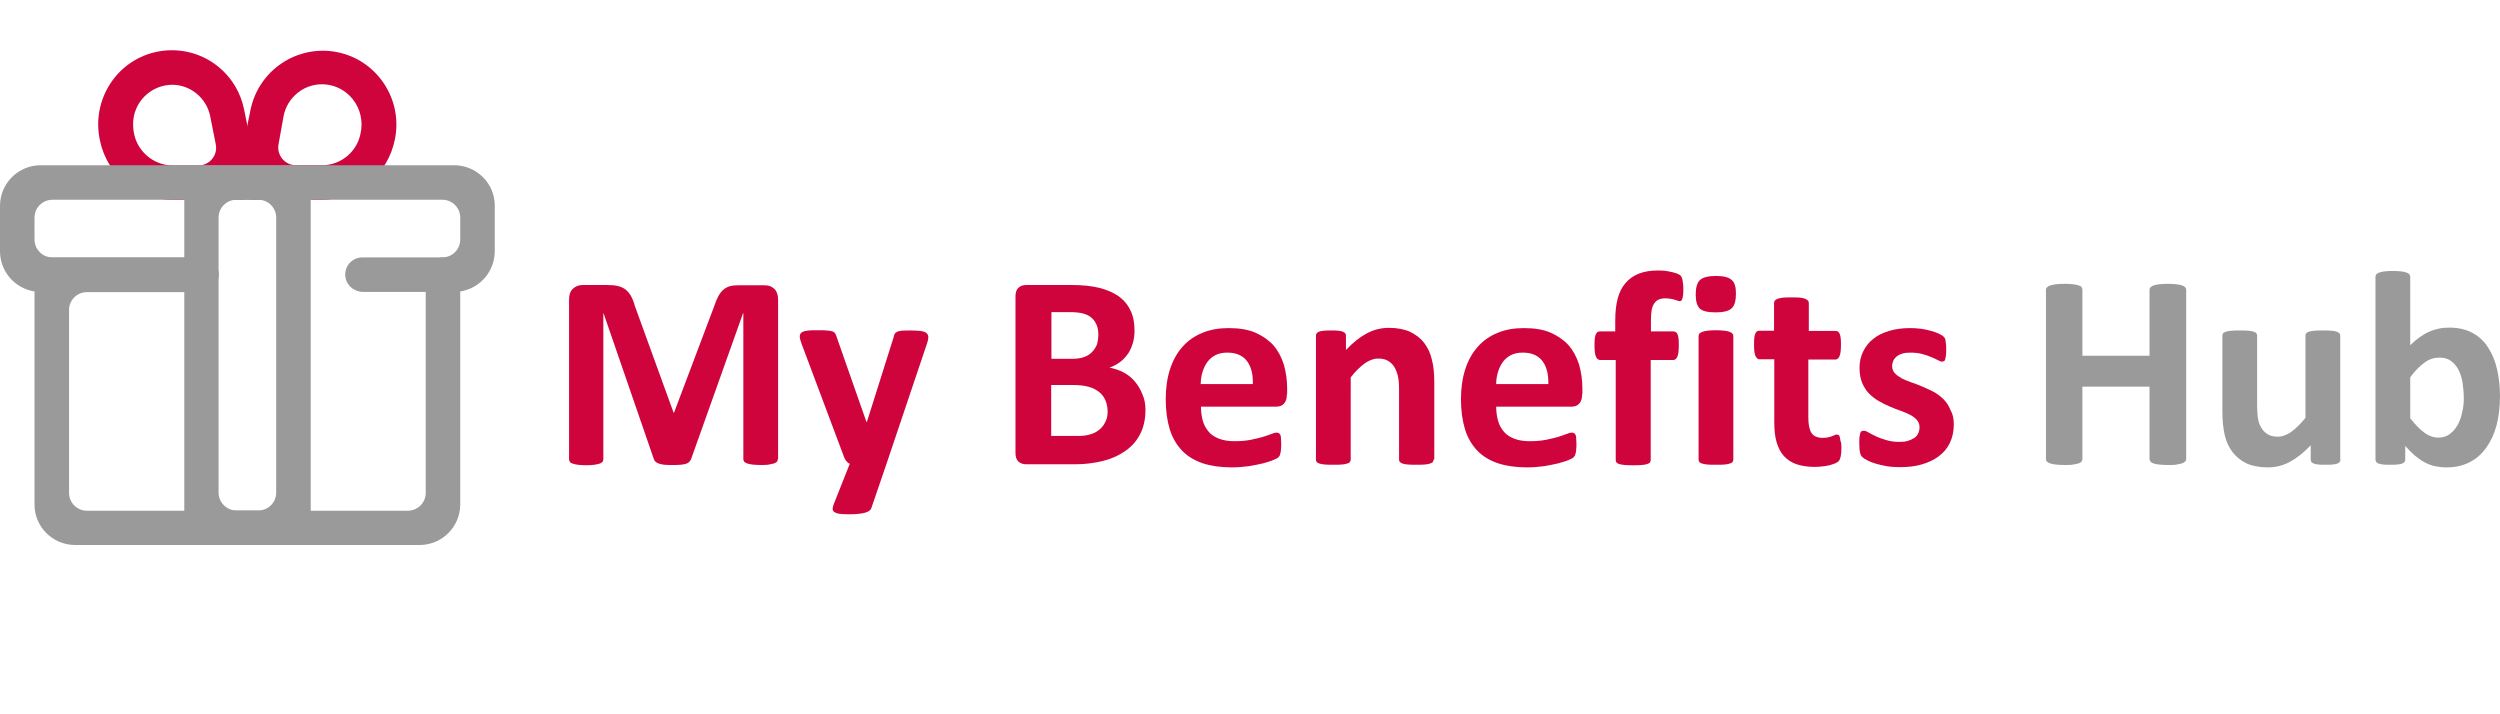
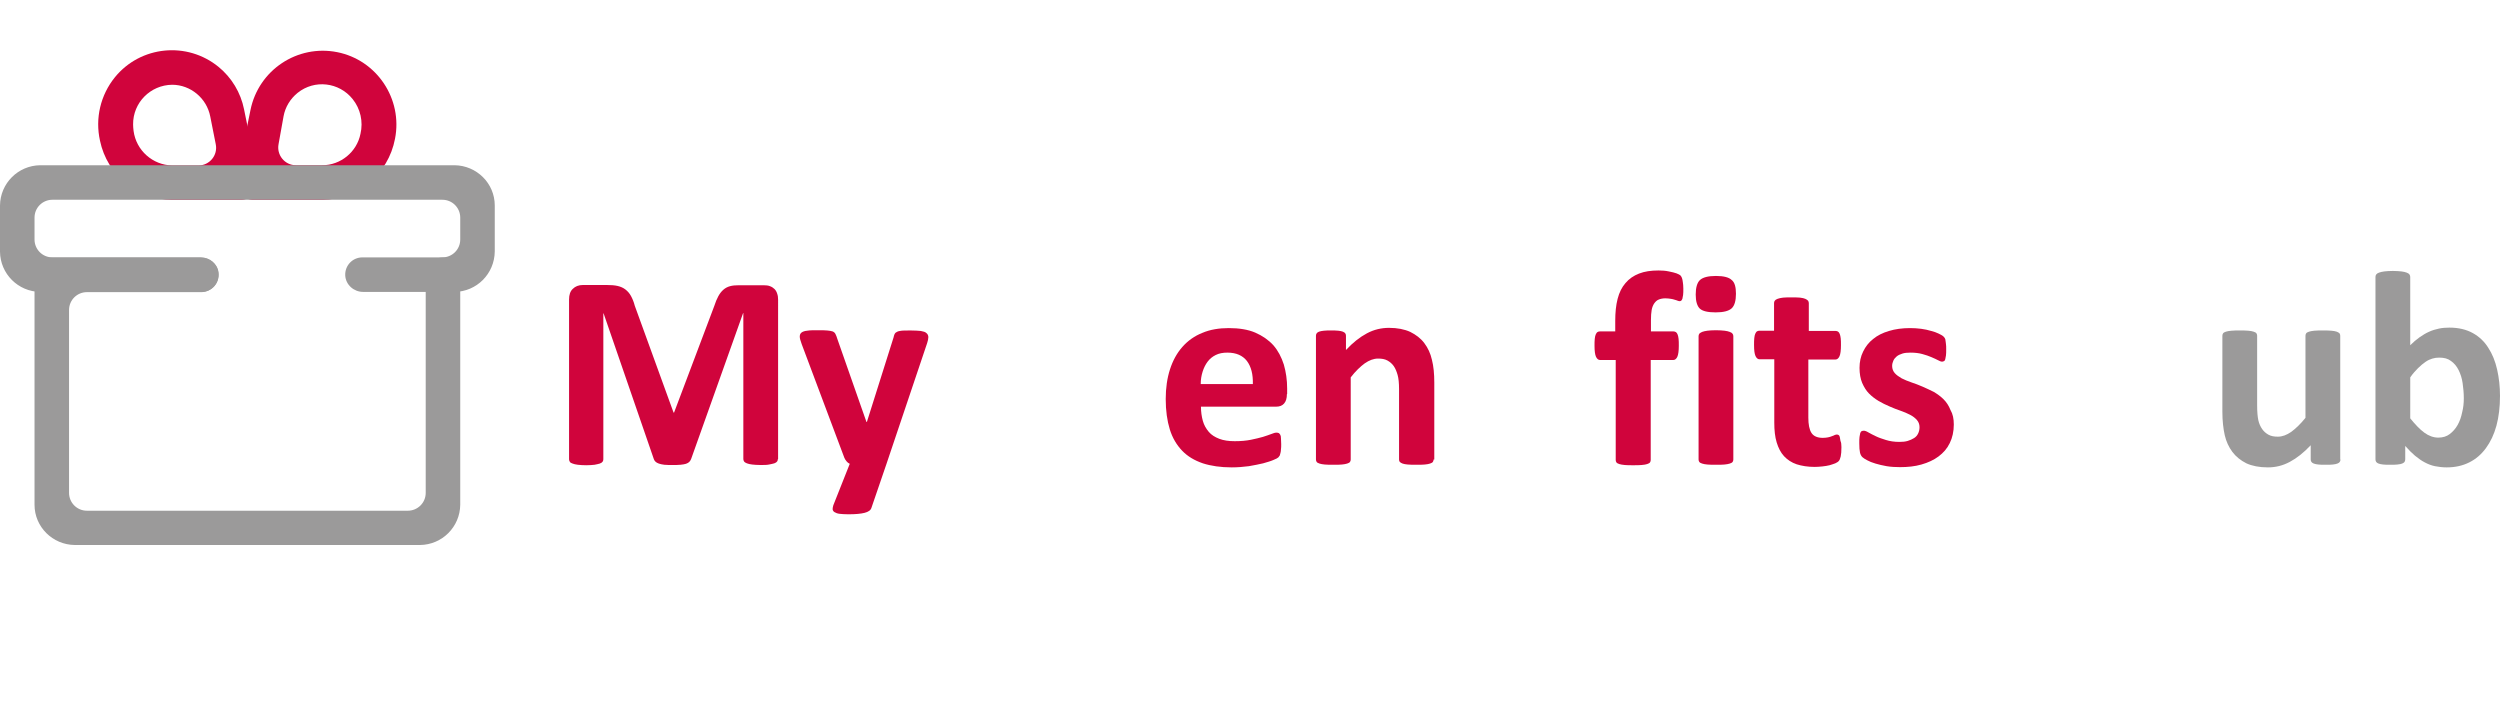
<svg xmlns="http://www.w3.org/2000/svg" version="1.1" id="Reusable_Shopping_Bag" x="0px" y="0px" width="1050px" height="300px" viewBox="0 0 1050 300" style="enable-background:new 0 0 1050 300;" xml:space="preserve">
  <style type="text/css">
	.st0{fill:#FFFFFF;}
	.st1{fill:#D0043C;}
	.st2{fill:#9B9A9A;}
</style>
  <g>
    <g>
      <path class="st1" d="M326.7,192.8c0,0.4-0.1,0.7-0.3,1c-0.2,0.3-0.6,0.6-1.2,0.8c-0.6,0.2-1.3,0.3-2.2,0.5s-2.1,0.2-3.6,0.2    c-1.4,0-2.6-0.1-3.5-0.2c-0.9-0.1-1.7-0.3-2.2-0.5c-0.5-0.2-0.9-0.4-1.2-0.8c-0.2-0.3-0.3-0.7-0.3-1v-61.3h-0.1l-21.8,61.2    c-0.2,0.5-0.4,0.9-0.8,1.3c-0.3,0.3-0.8,0.6-1.4,0.8c-0.6,0.2-1.4,0.3-2.3,0.4c-0.9,0.1-2.1,0.1-3.4,0.1c-1.3,0-2.4,0-3.4-0.1    c-0.9-0.1-1.7-0.3-2.3-0.5c-0.6-0.2-1.1-0.5-1.4-0.8c-0.3-0.3-0.6-0.7-0.7-1.1l-21.1-61.2h-0.1v61.3c0,0.4-0.1,0.7-0.3,1    c-0.2,0.3-0.6,0.6-1.2,0.8c-0.6,0.2-1.3,0.3-2.2,0.5c-0.9,0.1-2.1,0.2-3.5,0.2c-1.4,0-2.6-0.1-3.5-0.2s-1.7-0.3-2.2-0.5    c-0.6-0.2-1-0.4-1.2-0.8c-0.2-0.3-0.3-0.7-0.3-1v-67.1c0-2,0.5-3.5,1.6-4.5c1-1,2.4-1.6,4.2-1.6h10c1.8,0,3.3,0.1,4.6,0.4    c1.3,0.3,2.4,0.8,3.3,1.5c0.9,0.7,1.7,1.6,2.3,2.7c0.6,1.1,1.2,2.5,1.6,4.1l16.3,44.9h0.2l16.9-44.8c0.5-1.6,1.1-3,1.7-4.1    c0.6-1.1,1.3-2,2.1-2.7c0.8-0.7,1.7-1.2,2.8-1.5c1.1-0.3,2.3-0.4,3.8-0.4h10.3c1,0,2,0.1,2.7,0.4c0.8,0.3,1.4,0.7,1.9,1.2    c0.5,0.5,0.9,1.2,1.1,1.9c0.3,0.8,0.4,1.6,0.4,2.6V192.8z" />
      <path class="st1" d="M372.3,194.9l-6.3,18.4c-0.3,1-1.3,1.7-2.9,2.1c-1.6,0.4-3.8,0.6-6.8,0.6c-1.6,0-2.8-0.1-3.7-0.2    c-0.9-0.1-1.6-0.4-2.1-0.7c-0.5-0.3-0.7-0.7-0.8-1.2c0-0.5,0.1-1,0.3-1.7l6.9-17.4c-0.5-0.2-1-0.6-1.4-1.1c-0.4-0.5-0.7-1-0.9-1.5    l-17.9-47.7c-0.5-1.4-0.8-2.4-0.8-3.1c0-0.7,0.2-1.3,0.7-1.7s1.3-0.7,2.4-0.8c1.1-0.2,2.6-0.2,4.4-0.2c1.7,0,3,0,4,0.1    c1,0.1,1.7,0.2,2.3,0.4c0.5,0.2,1,0.6,1.2,1.1c0.3,0.5,0.5,1.2,0.8,2.1l12.2,34.8h0.2l11.2-35.5c0.2-1,0.5-1.7,0.9-2    c0.4-0.3,1-0.6,1.8-0.7c0.9-0.2,2.3-0.2,4.5-0.2c1.7,0,3.1,0.1,4.2,0.2c1.1,0.2,1.9,0.4,2.4,0.9c0.5,0.4,0.8,1,0.8,1.7    c0,0.7-0.2,1.6-0.5,2.5L372.3,194.9z" />
-       <path class="st1" d="M481.1,172.3c0,2.7-0.4,5.1-1.1,7.3c-0.7,2.2-1.8,4.1-3.1,5.8c-1.3,1.7-2.9,3.1-4.7,4.3c-1.8,1.2-3.8,2.2-6,3    c-2.2,0.8-4.5,1.3-7,1.7c-2.5,0.4-5.2,0.6-8.2,0.6h-20c-1.3,0-2.4-0.4-3.2-1.1c-0.9-0.8-1.3-2-1.3-3.7v-65.7    c0-1.7,0.4-2.9,1.3-3.7c0.9-0.8,2-1.1,3.2-1.1H450c4.6,0,8.5,0.4,11.7,1.2c3.2,0.8,5.9,2,8.1,3.5c2.2,1.6,3.9,3.6,5,6    c1.2,2.4,1.7,5.2,1.7,8.5c0,1.8-0.2,3.5-0.7,5.2c-0.5,1.6-1.1,3.1-2,4.4c-0.9,1.3-2,2.5-3.3,3.5c-1.3,1-2.8,1.8-4.5,2.4    c2.1,0.4,4.1,1.1,5.9,2c1.8,1,3.4,2.2,4.7,3.8c1.3,1.5,2.4,3.3,3.2,5.4C480.7,167.5,481.1,169.8,481.1,172.3z M461.3,140.6    c0-1.5-0.2-2.9-0.7-4.1c-0.5-1.2-1.2-2.2-2.1-3c-0.9-0.8-2.1-1.4-3.5-1.8c-1.4-0.4-3.3-0.6-5.7-0.6h-7.7v19.6h8.6    c2.2,0,4-0.3,5.3-0.8c1.3-0.5,2.4-1.2,3.3-2.2c0.9-0.9,1.5-2,2-3.2C461.1,143.3,461.3,142,461.3,140.6z M465.2,172.9    c0-1.7-0.3-3.3-0.9-4.7c-0.6-1.4-1.4-2.5-2.6-3.5c-1.1-0.9-2.6-1.7-4.3-2.2c-1.7-0.5-4-0.8-6.8-0.8h-9.1v21.4h11.1    c2.1,0,3.9-0.2,5.4-0.7c1.5-0.4,2.7-1.1,3.8-2c1.1-0.9,1.9-2,2.5-3.3C464.9,176,465.2,174.5,465.2,172.9z" />
      <path class="st1" d="M540.5,165.5c0,1.8-0.4,3.1-1.2,4c-0.8,0.9-1.9,1.3-3.3,1.3h-31.6c0,2.2,0.3,4.2,0.8,6s1.4,3.3,2.5,4.6    c1.1,1.3,2.6,2.2,4.4,2.9c1.8,0.7,4,1,6.5,1c2.6,0,4.8-0.2,6.8-0.6c1.9-0.4,3.6-0.8,5-1.2c1.4-0.4,2.6-0.9,3.5-1.2    c0.9-0.4,1.7-0.6,2.3-0.6c0.3,0,0.6,0.1,0.9,0.2c0.2,0.1,0.4,0.4,0.6,0.7c0.2,0.3,0.3,0.8,0.3,1.5s0.1,1.4,0.1,2.4    c0,0.9,0,1.6-0.1,2.2c0,0.6-0.1,1.1-0.2,1.5c-0.1,0.4-0.2,0.8-0.3,1.1c-0.2,0.3-0.4,0.6-0.6,0.8c-0.3,0.3-0.9,0.6-2.1,1.1    c-1.1,0.5-2.6,0.9-4.3,1.4c-1.7,0.4-3.7,0.8-6,1.2c-2.3,0.3-4.7,0.5-7.2,0.5c-4.6,0-8.7-0.6-12.1-1.7c-3.5-1.2-6.4-2.9-8.7-5.3    c-2.3-2.4-4.1-5.4-5.2-9c-1.1-3.6-1.7-7.8-1.7-12.7c0-4.6,0.6-8.8,1.8-12.5c1.2-3.7,2.9-6.8,5.2-9.4c2.3-2.6,5.1-4.6,8.4-5.9    c3.3-1.4,7-2,11.1-2c4.3,0,8.1,0.6,11.1,1.9s5.6,3.1,7.6,5.3c2,2.3,3.4,5,4.4,8.1c0.9,3.1,1.4,6.5,1.4,10.1V165.5z M526.2,161.3    c0.1-4.1-0.7-7.3-2.5-9.7c-1.8-2.3-4.5-3.5-8.2-3.5c-1.9,0-3.5,0.3-4.9,1c-1.4,0.7-2.5,1.6-3.4,2.8c-0.9,1.2-1.6,2.6-2.1,4.2    c-0.5,1.6-0.8,3.3-0.8,5.2H526.2z" />
      <path class="st1" d="M602.1,193c0,0.4-0.1,0.7-0.3,1c-0.2,0.3-0.6,0.5-1.2,0.7c-0.5,0.2-1.3,0.3-2.2,0.4c-1,0.1-2.1,0.1-3.5,0.1    c-1.4,0-2.6,0-3.6-0.1c-1-0.1-1.7-0.2-2.2-0.4c-0.5-0.2-0.9-0.4-1.2-0.7c-0.2-0.3-0.3-0.6-0.3-1v-29.6c0-2.5-0.2-4.5-0.6-5.9    c-0.4-1.4-0.9-2.7-1.6-3.7c-0.7-1-1.6-1.8-2.7-2.4c-1.1-0.6-2.4-0.8-3.9-0.8c-1.9,0-3.7,0.7-5.6,2c-1.9,1.4-3.9,3.3-5.9,5.9V193    c0,0.4-0.1,0.7-0.3,1c-0.2,0.3-0.6,0.5-1.2,0.7c-0.6,0.2-1.3,0.3-2.2,0.4c-0.9,0.1-2.1,0.1-3.6,0.1c-1.4,0-2.6,0-3.6-0.1    c-0.9-0.1-1.7-0.2-2.2-0.4c-0.6-0.2-1-0.4-1.2-0.7s-0.3-0.6-0.3-1V141c0-0.4,0.1-0.7,0.3-1c0.2-0.3,0.5-0.5,1-0.7    c0.5-0.2,1.2-0.3,2-0.4c0.8-0.1,1.8-0.1,3-0.1c1.2,0,2.3,0,3.1,0.1c0.8,0.1,1.4,0.2,1.9,0.4c0.4,0.2,0.8,0.4,1,0.7    c0.2,0.3,0.3,0.6,0.3,1v6c2.9-3.1,5.8-5.4,8.8-7c3-1.6,6.1-2.3,9.3-2.3c3.5,0,6.5,0.6,8.9,1.7c2.4,1.2,4.4,2.7,5.9,4.7    c1.5,2,2.6,4.3,3.2,7c0.7,2.7,1,5.9,1,9.7V193z" />
-       <path class="st1" d="M664.5,165.5c0,1.8-0.4,3.1-1.2,4c-0.8,0.9-1.9,1.3-3.3,1.3h-31.6c0,2.2,0.3,4.2,0.8,6s1.4,3.3,2.5,4.6    c1.1,1.3,2.6,2.2,4.4,2.9c1.8,0.7,4,1,6.5,1c2.6,0,4.8-0.2,6.8-0.6c1.9-0.4,3.6-0.8,5-1.2c1.4-0.4,2.6-0.9,3.5-1.2    c0.9-0.4,1.7-0.6,2.3-0.6c0.3,0,0.6,0.1,0.9,0.2c0.2,0.1,0.4,0.4,0.6,0.7c0.2,0.3,0.3,0.8,0.3,1.5s0.1,1.4,0.1,2.4    c0,0.9,0,1.6-0.1,2.2c0,0.6-0.1,1.1-0.2,1.5c-0.1,0.4-0.2,0.8-0.3,1.1c-0.2,0.3-0.4,0.6-0.6,0.8c-0.3,0.3-0.9,0.6-2.1,1.1    c-1.1,0.5-2.6,0.9-4.3,1.4c-1.7,0.4-3.7,0.8-6,1.2c-2.3,0.3-4.7,0.5-7.2,0.5c-4.6,0-8.7-0.6-12.1-1.7c-3.5-1.2-6.4-2.9-8.7-5.3    c-2.3-2.4-4.1-5.4-5.2-9c-1.1-3.6-1.7-7.8-1.7-12.7c0-4.6,0.6-8.8,1.8-12.5c1.2-3.7,2.9-6.8,5.2-9.4c2.3-2.6,5.1-4.6,8.4-5.9    c3.3-1.4,7-2,11.1-2c4.3,0,8.1,0.6,11.1,1.9s5.6,3.1,7.6,5.3c2,2.3,3.4,5,4.4,8.1c0.9,3.1,1.4,6.5,1.4,10.1V165.5z M650.3,161.3    c0.1-4.1-0.7-7.3-2.5-9.7c-1.8-2.3-4.5-3.5-8.2-3.5c-1.9,0-3.5,0.3-4.9,1c-1.4,0.7-2.5,1.6-3.4,2.8c-0.9,1.2-1.6,2.6-2.1,4.2    c-0.5,1.6-0.8,3.3-0.8,5.2H650.3z" />
      <path class="st1" d="M707,121.2c0,1.1,0,2-0.1,2.7c-0.1,0.7-0.2,1.2-0.3,1.6c-0.2,0.4-0.3,0.6-0.5,0.8c-0.2,0.1-0.4,0.2-0.6,0.2    c-0.3,0-0.6-0.1-0.9-0.2c-0.3-0.1-0.7-0.3-1.2-0.4c-0.5-0.2-1.1-0.3-1.7-0.4c-0.7-0.1-1.4-0.2-2.3-0.2c-1,0-2,0.2-2.7,0.5    c-0.8,0.3-1.4,0.9-1.9,1.6c-0.5,0.7-0.9,1.7-1.1,2.8c-0.2,1.1-0.3,2.6-0.3,4.2v4.8h9.5c0.3,0,0.7,0.1,1,0.3c0.3,0.2,0.5,0.5,0.7,1    c0.2,0.4,0.3,1.1,0.4,1.8c0.1,0.8,0.1,1.7,0.1,2.9c0,2.1-0.2,3.7-0.6,4.6c-0.4,0.9-1,1.4-1.7,1.4h-9.5v42c0,0.4-0.1,0.7-0.3,1    c-0.2,0.3-0.6,0.5-1.2,0.7c-0.5,0.2-1.3,0.3-2.3,0.4c-1,0.1-2.2,0.1-3.6,0.1c-1.4,0-2.6,0-3.5-0.1c-1-0.1-1.7-0.2-2.3-0.4    c-0.6-0.2-1-0.4-1.2-0.7c-0.2-0.3-0.3-0.6-0.3-1v-42H672c-0.7,0-1.3-0.5-1.7-1.4c-0.4-0.9-0.6-2.4-0.6-4.6c0-1.1,0-2.1,0.1-2.9    c0.1-0.8,0.2-1.4,0.4-1.8c0.2-0.4,0.4-0.8,0.7-1c0.3-0.2,0.6-0.3,1-0.3h6.5v-4.4c0-3.5,0.3-6.6,1-9.3c0.7-2.7,1.8-4.9,3.3-6.6    c1.5-1.8,3.4-3.1,5.7-4c2.3-0.9,5-1.3,8.2-1.3c1.5,0,2.9,0.1,4.3,0.4c1.4,0.3,2.4,0.5,3.2,0.8c0.8,0.3,1.3,0.6,1.6,0.8    c0.3,0.3,0.5,0.6,0.7,1.1c0.2,0.5,0.3,1.1,0.4,1.9C706.9,119.2,707,120.1,707,121.2z" />
      <path class="st1" d="M729.1,123.4c0,2.9-0.6,5-1.8,6.1c-1.2,1.1-3.4,1.7-6.7,1.7c-3.3,0-5.5-0.5-6.7-1.6c-1.1-1.1-1.7-3-1.7-5.9    c0-2.9,0.6-5,1.8-6.1c1.2-1.1,3.4-1.7,6.7-1.7c3.3,0,5.5,0.6,6.6,1.7C728.6,118.6,729.1,120.6,729.1,123.4z M728,193    c0,0.4-0.1,0.7-0.3,1c-0.2,0.3-0.6,0.5-1.2,0.7c-0.6,0.2-1.3,0.3-2.2,0.4c-0.9,0.1-2.1,0.1-3.6,0.1c-1.4,0-2.6,0-3.6-0.1    c-0.9-0.1-1.7-0.2-2.2-0.4c-0.6-0.2-1-0.4-1.2-0.7s-0.3-0.6-0.3-1v-51.8c0-0.4,0.1-0.7,0.3-1c0.2-0.3,0.6-0.5,1.2-0.8    c0.6-0.2,1.3-0.4,2.2-0.5c0.9-0.1,2.1-0.2,3.6-0.2c1.4,0,2.6,0.1,3.6,0.2c0.9,0.1,1.7,0.3,2.2,0.5c0.6,0.2,1,0.5,1.2,0.8    c0.2,0.3,0.3,0.6,0.3,1V193z" />
      <path class="st1" d="M773.4,187.8c0,1.7-0.1,3-0.3,3.9c-0.2,0.9-0.5,1.6-0.8,1.9c-0.3,0.4-0.9,0.7-1.5,1c-0.7,0.3-1.5,0.5-2.4,0.8    c-0.9,0.2-1.9,0.4-3,0.5c-1.1,0.1-2.1,0.2-3.2,0.2c-2.9,0-5.4-0.4-7.6-1.1c-2.1-0.7-3.9-1.9-5.3-3.4s-2.4-3.5-3.1-5.8    c-0.7-2.3-1-5.1-1-8.3v-26.6h-6.2c-0.7,0-1.3-0.5-1.7-1.4c-0.4-0.9-0.6-2.4-0.6-4.6c0-1.1,0-2.1,0.1-2.9c0.1-0.8,0.2-1.4,0.4-1.8    c0.2-0.4,0.4-0.8,0.7-1c0.3-0.2,0.6-0.3,1-0.3h6.2v-11.6c0-0.4,0.1-0.7,0.3-1c0.2-0.3,0.6-0.6,1.2-0.8c0.6-0.2,1.3-0.4,2.3-0.5    c1-0.1,2.1-0.1,3.5-0.1c1.4,0,2.6,0,3.6,0.1c1,0.1,1.7,0.3,2.2,0.5c0.5,0.2,0.9,0.5,1.2,0.8c0.2,0.3,0.3,0.7,0.3,1V139h11.3    c0.4,0,0.7,0.1,1,0.3c0.3,0.2,0.5,0.5,0.7,1c0.2,0.4,0.3,1.1,0.4,1.8c0.1,0.8,0.1,1.7,0.1,2.9c0,2.1-0.2,3.7-0.6,4.6    c-0.4,0.9-1,1.4-1.7,1.4h-11.4v24.4c0,2.8,0.4,5,1.3,6.4c0.9,1.4,2.5,2.1,4.8,2.1c0.8,0,1.5-0.1,2.1-0.2c0.6-0.1,1.2-0.3,1.7-0.5    c0.5-0.2,0.9-0.3,1.2-0.5c0.3-0.1,0.6-0.2,0.9-0.2c0.2,0,0.5,0.1,0.7,0.2c0.2,0.1,0.4,0.4,0.5,0.8s0.2,1,0.3,1.7    C773.3,185.8,773.4,186.7,773.4,187.8z" />
      <path class="st1" d="M820.6,178.3c0,2.9-0.6,5.6-1.7,7.8c-1.1,2.3-2.7,4.1-4.7,5.6c-2,1.5-4.4,2.6-7.2,3.4c-2.8,0.8-5.7,1.1-9,1.1    c-1.9,0-3.8-0.1-5.6-0.4c-1.8-0.3-3.3-0.7-4.7-1.1c-1.4-0.4-2.6-0.9-3.5-1.4c-0.9-0.5-1.6-0.9-2-1.3s-0.8-1-1-1.9    c-0.2-0.9-0.3-2.2-0.3-3.9c0-1.1,0-2,0.1-2.7c0.1-0.7,0.2-1.2,0.3-1.6c0.2-0.4,0.3-0.7,0.6-0.8c0.2-0.1,0.5-0.2,0.9-0.2    c0.4,0,1.1,0.2,1.9,0.7c0.8,0.5,1.9,1,3.1,1.6c1.2,0.6,2.7,1.1,4.3,1.6c1.6,0.5,3.5,0.8,5.6,0.8c1.3,0,2.5-0.1,3.5-0.4    c1-0.3,1.9-0.7,2.7-1.2c0.8-0.5,1.3-1.1,1.7-1.9c0.4-0.8,0.6-1.7,0.6-2.7c0-1.2-0.4-2.2-1.1-3c-0.7-0.8-1.7-1.6-2.9-2.2    c-1.2-0.6-2.5-1.2-4-1.7c-1.5-0.5-3-1.1-4.6-1.8c-1.6-0.7-3.1-1.4-4.6-2.3c-1.5-0.9-2.8-1.9-4-3.1c-1.2-1.2-2.1-2.7-2.9-4.5    c-0.7-1.7-1.1-3.8-1.1-6.3c0-2.5,0.5-4.8,1.5-6.8c1-2.1,2.4-3.9,4.2-5.3c1.8-1.5,4-2.6,6.7-3.4c2.6-0.8,5.6-1.2,8.8-1.2    c1.6,0,3.2,0.1,4.7,0.3s2.9,0.5,4.2,0.9c1.2,0.3,2.3,0.7,3.1,1.1c0.9,0.4,1.5,0.8,1.8,1c0.4,0.3,0.6,0.6,0.8,0.9    c0.2,0.3,0.3,0.6,0.3,1c0.1,0.4,0.1,0.9,0.2,1.5c0.1,0.6,0.1,1.3,0.1,2.2c0,1,0,1.9-0.1,2.6c-0.1,0.7-0.2,1.2-0.3,1.6    c-0.1,0.4-0.3,0.7-0.6,0.8c-0.2,0.1-0.5,0.2-0.8,0.2c-0.3,0-0.9-0.2-1.6-0.6c-0.7-0.4-1.7-0.8-2.8-1.3s-2.4-0.9-3.8-1.3    s-3.1-0.6-5-0.6c-1.3,0-2.5,0.1-3.4,0.4c-1,0.3-1.8,0.7-2.4,1.2c-0.6,0.5-1.1,1.1-1.4,1.8c-0.3,0.7-0.5,1.4-0.5,2.2    c0,1.2,0.4,2.2,1.1,3c0.7,0.8,1.7,1.5,2.9,2.2c1.2,0.6,2.6,1.2,4.1,1.7s3.1,1.1,4.7,1.8s3.1,1.4,4.7,2.2c1.5,0.9,2.9,1.9,4.1,3.1    c1.2,1.2,2.2,2.7,2.9,4.5C820.2,173.9,820.6,175.9,820.6,178.3z" />
-       <path class="st2" d="M918.2,192.8c0,0.4-0.1,0.7-0.4,1c-0.3,0.3-0.7,0.6-1.3,0.8c-0.6,0.2-1.4,0.3-2.3,0.5s-2.2,0.2-3.7,0.2    c-1.5,0-2.8-0.1-3.8-0.2c-1-0.1-1.8-0.3-2.3-0.5c-0.6-0.2-1-0.4-1.2-0.8c-0.3-0.3-0.4-0.7-0.4-1v-30.4h-28.2v30.4    c0,0.4-0.1,0.7-0.3,1c-0.2,0.3-0.6,0.6-1.2,0.8c-0.6,0.2-1.4,0.3-2.3,0.5s-2.2,0.2-3.7,0.2c-1.5,0-2.7-0.1-3.7-0.2    c-1-0.1-1.8-0.3-2.4-0.5c-0.6-0.2-1-0.4-1.3-0.8c-0.3-0.3-0.4-0.7-0.4-1v-71.1c0-0.4,0.1-0.7,0.4-1c0.3-0.3,0.7-0.6,1.3-0.8    s1.4-0.3,2.4-0.5c1-0.1,2.2-0.2,3.7-0.2c1.5,0,2.8,0.1,3.7,0.2c1,0.1,1.7,0.3,2.3,0.5s1,0.4,1.2,0.8c0.2,0.3,0.3,0.7,0.3,1v27.7    h28.2v-27.7c0-0.4,0.1-0.7,0.4-1c0.3-0.3,0.7-0.6,1.2-0.8c0.6-0.2,1.3-0.3,2.3-0.5c1-0.1,2.2-0.2,3.8-0.2c1.5,0,2.7,0.1,3.7,0.2    c1,0.1,1.7,0.3,2.3,0.5s1,0.4,1.3,0.8c0.3,0.3,0.4,0.7,0.4,1V192.8z" />
      <path class="st2" d="M983,193c0,0.4-0.1,0.7-0.3,1s-0.5,0.5-1,0.7c-0.5,0.2-1.1,0.3-1.9,0.4c-0.8,0.1-1.8,0.1-3,0.1    c-1.3,0-2.3,0-3.1-0.1c-0.8-0.1-1.4-0.2-1.9-0.4c-0.5-0.2-0.8-0.4-1-0.7c-0.2-0.3-0.3-0.6-0.3-1v-6c-2.9,3.1-5.8,5.4-8.8,7    c-3,1.6-6,2.3-9.2,2.3c-3.6,0-6.6-0.6-9-1.7c-2.4-1.2-4.4-2.8-5.9-4.8c-1.5-2-2.6-4.4-3.2-7c-0.6-2.7-1-6-1-9.9V141    c0-0.4,0.1-0.7,0.3-1c0.2-0.3,0.6-0.5,1.2-0.7c0.6-0.2,1.3-0.3,2.3-0.4c0.9-0.1,2.1-0.1,3.5-0.1c1.4,0,2.6,0,3.6,0.1    c0.9,0.1,1.7,0.2,2.2,0.4c0.6,0.2,1,0.4,1.2,0.7c0.2,0.3,0.3,0.6,0.3,1v29.3c0,2.7,0.2,4.8,0.5,6.2c0.3,1.4,0.9,2.7,1.6,3.7    c0.7,1,1.6,1.8,2.7,2.4c1.1,0.6,2.4,0.8,3.9,0.8c1.9,0,3.7-0.7,5.6-2c1.9-1.4,3.9-3.3,6-5.9V141c0-0.4,0.1-0.7,0.3-1    c0.2-0.3,0.6-0.5,1.2-0.7c0.6-0.2,1.3-0.3,2.2-0.4c0.9-0.1,2.1-0.1,3.6-0.1c1.4,0,2.6,0,3.6,0.1c0.9,0.1,1.7,0.2,2.2,0.4    c0.5,0.2,0.9,0.4,1.2,0.7c0.2,0.3,0.3,0.6,0.3,1V193z" />
      <path class="st2" d="M1050,166.3c0,4.6-0.5,8.8-1.5,12.5c-1,3.7-2.5,6.8-4.4,9.4c-1.9,2.6-4.2,4.6-7,6c-2.8,1.4-5.9,2.1-9.5,2.1    c-1.7,0-3.4-0.2-4.9-0.5c-1.5-0.3-3-0.9-4.3-1.6c-1.4-0.7-2.7-1.7-4.1-2.8c-1.3-1.1-2.7-2.5-4.1-4.1v5.6c0,0.4-0.1,0.8-0.3,1.1    c-0.2,0.3-0.6,0.5-1,0.7c-0.5,0.2-1.1,0.3-2,0.4c-0.8,0.1-1.8,0.1-3,0.1c-1.2,0-2.2,0-3-0.1c-0.8-0.1-1.4-0.2-1.9-0.4    c-0.5-0.2-0.8-0.4-1-0.7c-0.2-0.3-0.3-0.6-0.3-1.1v-76.6c0-0.4,0.1-0.7,0.3-1c0.2-0.3,0.6-0.6,1.2-0.8c0.6-0.2,1.3-0.4,2.2-0.5    c0.9-0.1,2.1-0.2,3.6-0.2c1.4,0,2.6,0.1,3.6,0.2c0.9,0.1,1.7,0.3,2.2,0.5c0.6,0.2,1,0.5,1.2,0.8c0.2,0.3,0.3,0.7,0.3,1v28.7    c1.3-1.3,2.6-2.4,4-3.4c1.3-0.9,2.6-1.7,4-2.3c1.3-0.6,2.7-1,4.1-1.3c1.4-0.3,2.9-0.4,4.4-0.4c3.8,0,7.1,0.8,9.8,2.3    s4.9,3.6,6.5,6.2c1.7,2.6,2.9,5.6,3.7,9.1C1049.6,158.8,1050,162.4,1050,166.3z M1034.8,167.3c0-2.2-0.2-4.3-0.5-6.4    c-0.3-2.1-0.9-3.9-1.7-5.5c-0.8-1.6-1.9-2.9-3.2-3.8c-1.3-1-2.9-1.4-4.9-1.4c-1,0-1.9,0.1-2.9,0.4s-1.9,0.7-2.9,1.4    c-1,0.7-2,1.5-3.1,2.6s-2.2,2.3-3.3,3.9v17.2c2.1,2.6,4,4.6,5.9,6c1.9,1.4,3.9,2.1,5.9,2.1c1.9,0,3.5-0.5,4.8-1.5    c1.3-1,2.4-2.2,3.3-3.8c0.9-1.6,1.5-3.3,1.9-5.3C1034.6,171.3,1034.8,169.3,1034.8,167.3z" />
    </g>
    <g>
      <path class="st1" d="M101.3,83.9h-29C57.6,83.9,45,73.5,42,59.1c-2.1-9.4,0.2-19.2,6.3-26.7c10.8-13.2,30.3-15.1,43.5-4.3    c5.5,4.5,9.3,10.8,10.7,17.8l5.9,29c0.4,2.2-0.2,4.4-1.5,6.1C105.6,82.8,103.5,83.9,101.3,83.9L101.3,83.9z M72.3,35.6    c-9.1,0.1-16.5,7.5-16.4,16.7c0,0.9,0.1,1.8,0.2,2.7c1.1,8.2,8,14.3,16.2,14.5h11c4.7,0,8.3-4.3,7.3-9l-2.3-11.6    C86.8,41.2,80,35.6,72.3,35.6L72.3,35.6z" />
      <path class="st1" d="M135.4,83.9h-29c-2.2,0-4.2-0.9-5.6-2.6c-1.4-1.7-1.9-3.9-1.5-6.1l5.9-29c3.4-16.8,19.7-27.6,36.4-24.3    s27.6,19.7,24.3,36.4C163.1,73.1,150.3,83.8,135.4,83.9z M117,60.5c-0.9,4.6,2.6,8.9,7.3,8.9h11c7.8,0,14.6-5.6,16.1-13.2    c1.2-5.1,0-10.5-3.3-14.6c-5.7-7.1-16-8.3-23.1-2.6c-3.1,2.5-5.2,6-5.9,9.8L117,60.5z" />
-       <path class="st2" d="M123.2,228.9H84.6c-4-0.1-7.2-3.3-7.2-7.2v-145c0.1-4,3.3-7.2,7.2-7.2h38.7c4,0.1,7.2,3.3,7.2,7.2v145    C130.4,225.6,127.2,228.8,123.2,228.9z M99.3,214.4h9.2c4.1,0,7.5-3.3,7.5-7.5V91.4c0-4.1-3.3-7.5-7.5-7.5h-9.2    c-4.1,0-7.5,3.3-7.5,7.5v115.5C91.8,211,95.2,214.4,99.3,214.4z" />
      <path class="st2" d="M176.4,228.9h-145c-9.3-0.1-16.9-7.6-16.9-16.9v-96.6c0.1-4,3.3-7.2,7.2-7.2h62.6c3.7,0,7,2.7,7.4,6.4    c0.5,4.4-2.9,8.1-7.2,8.1H36.5c-4.1,0-7.5,3.3-7.5,7.5v76.8c0,4.1,3.3,7.5,7.5,7.5h134.8c4.1,0,7.5-3.3,7.5-7.5v-91.4    c0-3.7,2.7-7,6.4-7.4c4.4-0.5,8.1,2.9,8.1,7.2V212C193.2,221.3,185.7,228.8,176.4,228.9z" />
      <path class="st2" d="M190.9,122.6l-38.4,0c-3.9,0-7.3-3-7.5-6.9c-0.2-4.2,3.1-7.6,7.2-7.6h33.6c4.1,0,7.5-3.3,7.5-7.5v-9.2    c0-4.1-3.3-7.5-7.5-7.5H22c-4.1,0-7.5,3.3-7.5,7.5v9.2c0,4.1,3.3,7.5,7.5,7.5h62.4c3.7,0,7,2.7,7.4,6.4c0.5,4.4-2.9,8.1-7.2,8.1    H16.9C7.6,122.5,0.1,115,0,105.7V86.3C0.1,77,7.6,69.5,16.9,69.4h174c9.3,0.1,16.9,7.6,16.9,16.9v19.3    C207.7,115,200.2,122.5,190.9,122.6z" />
    </g>
  </g>
</svg>